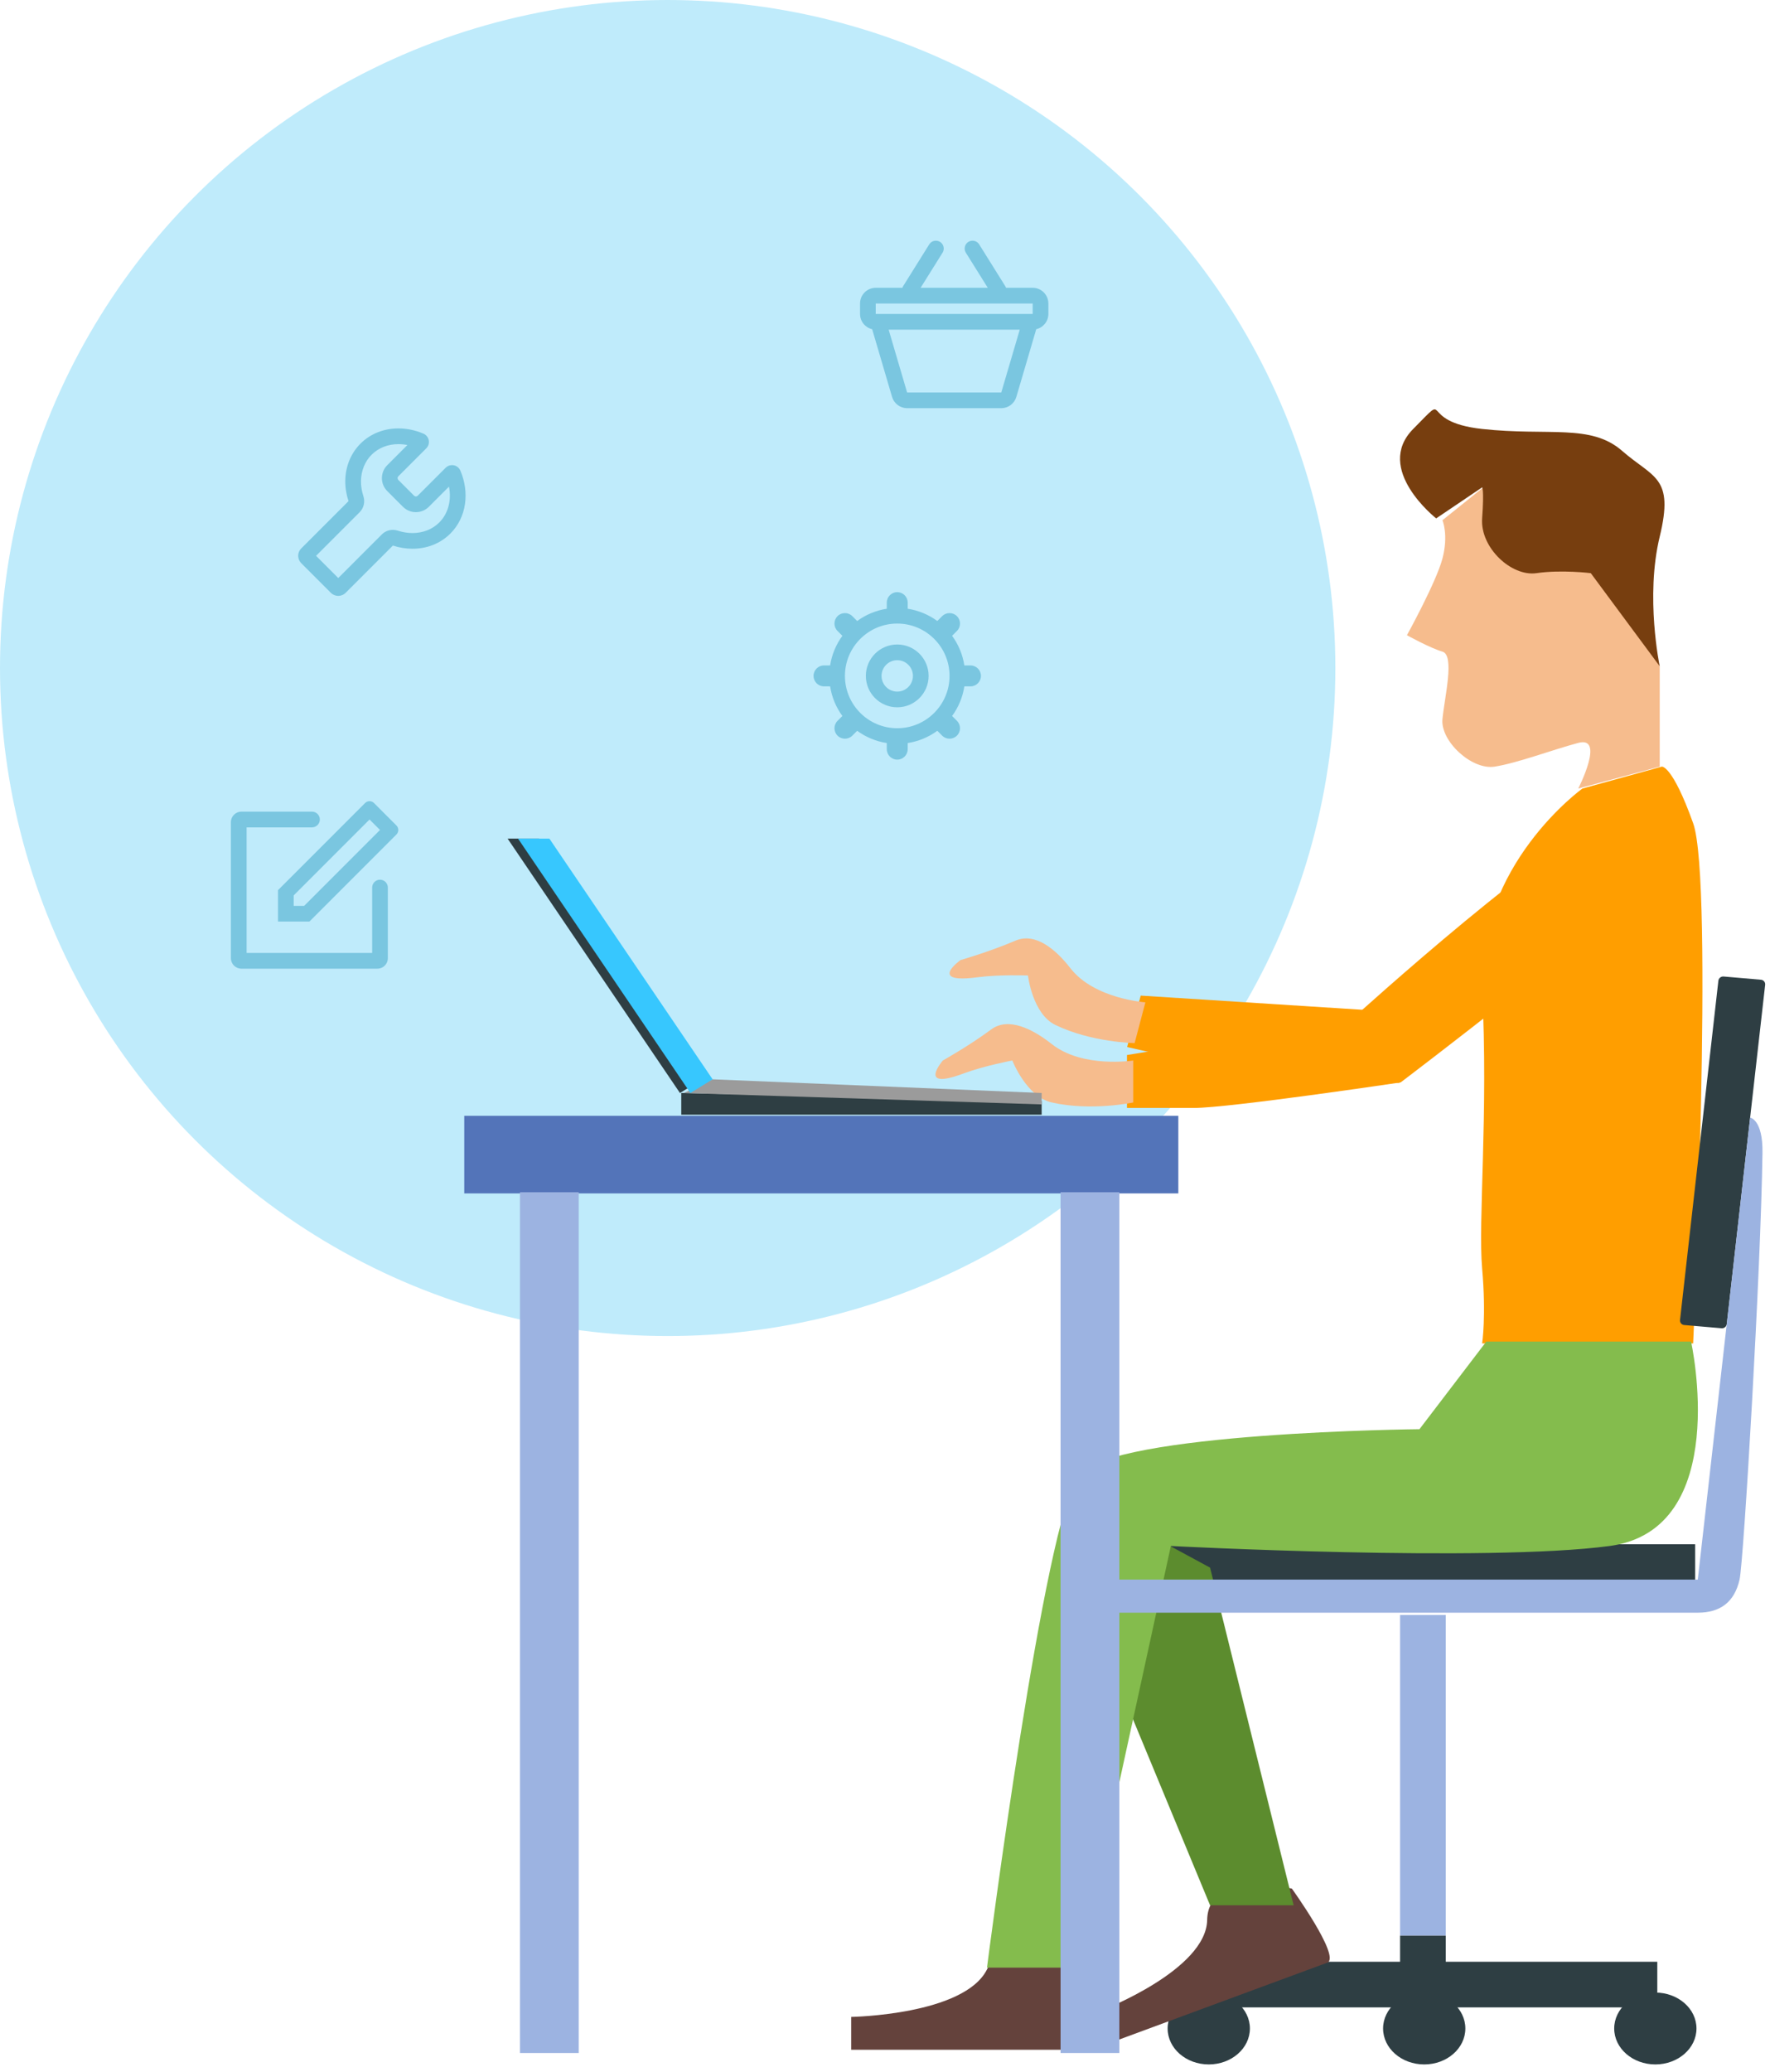
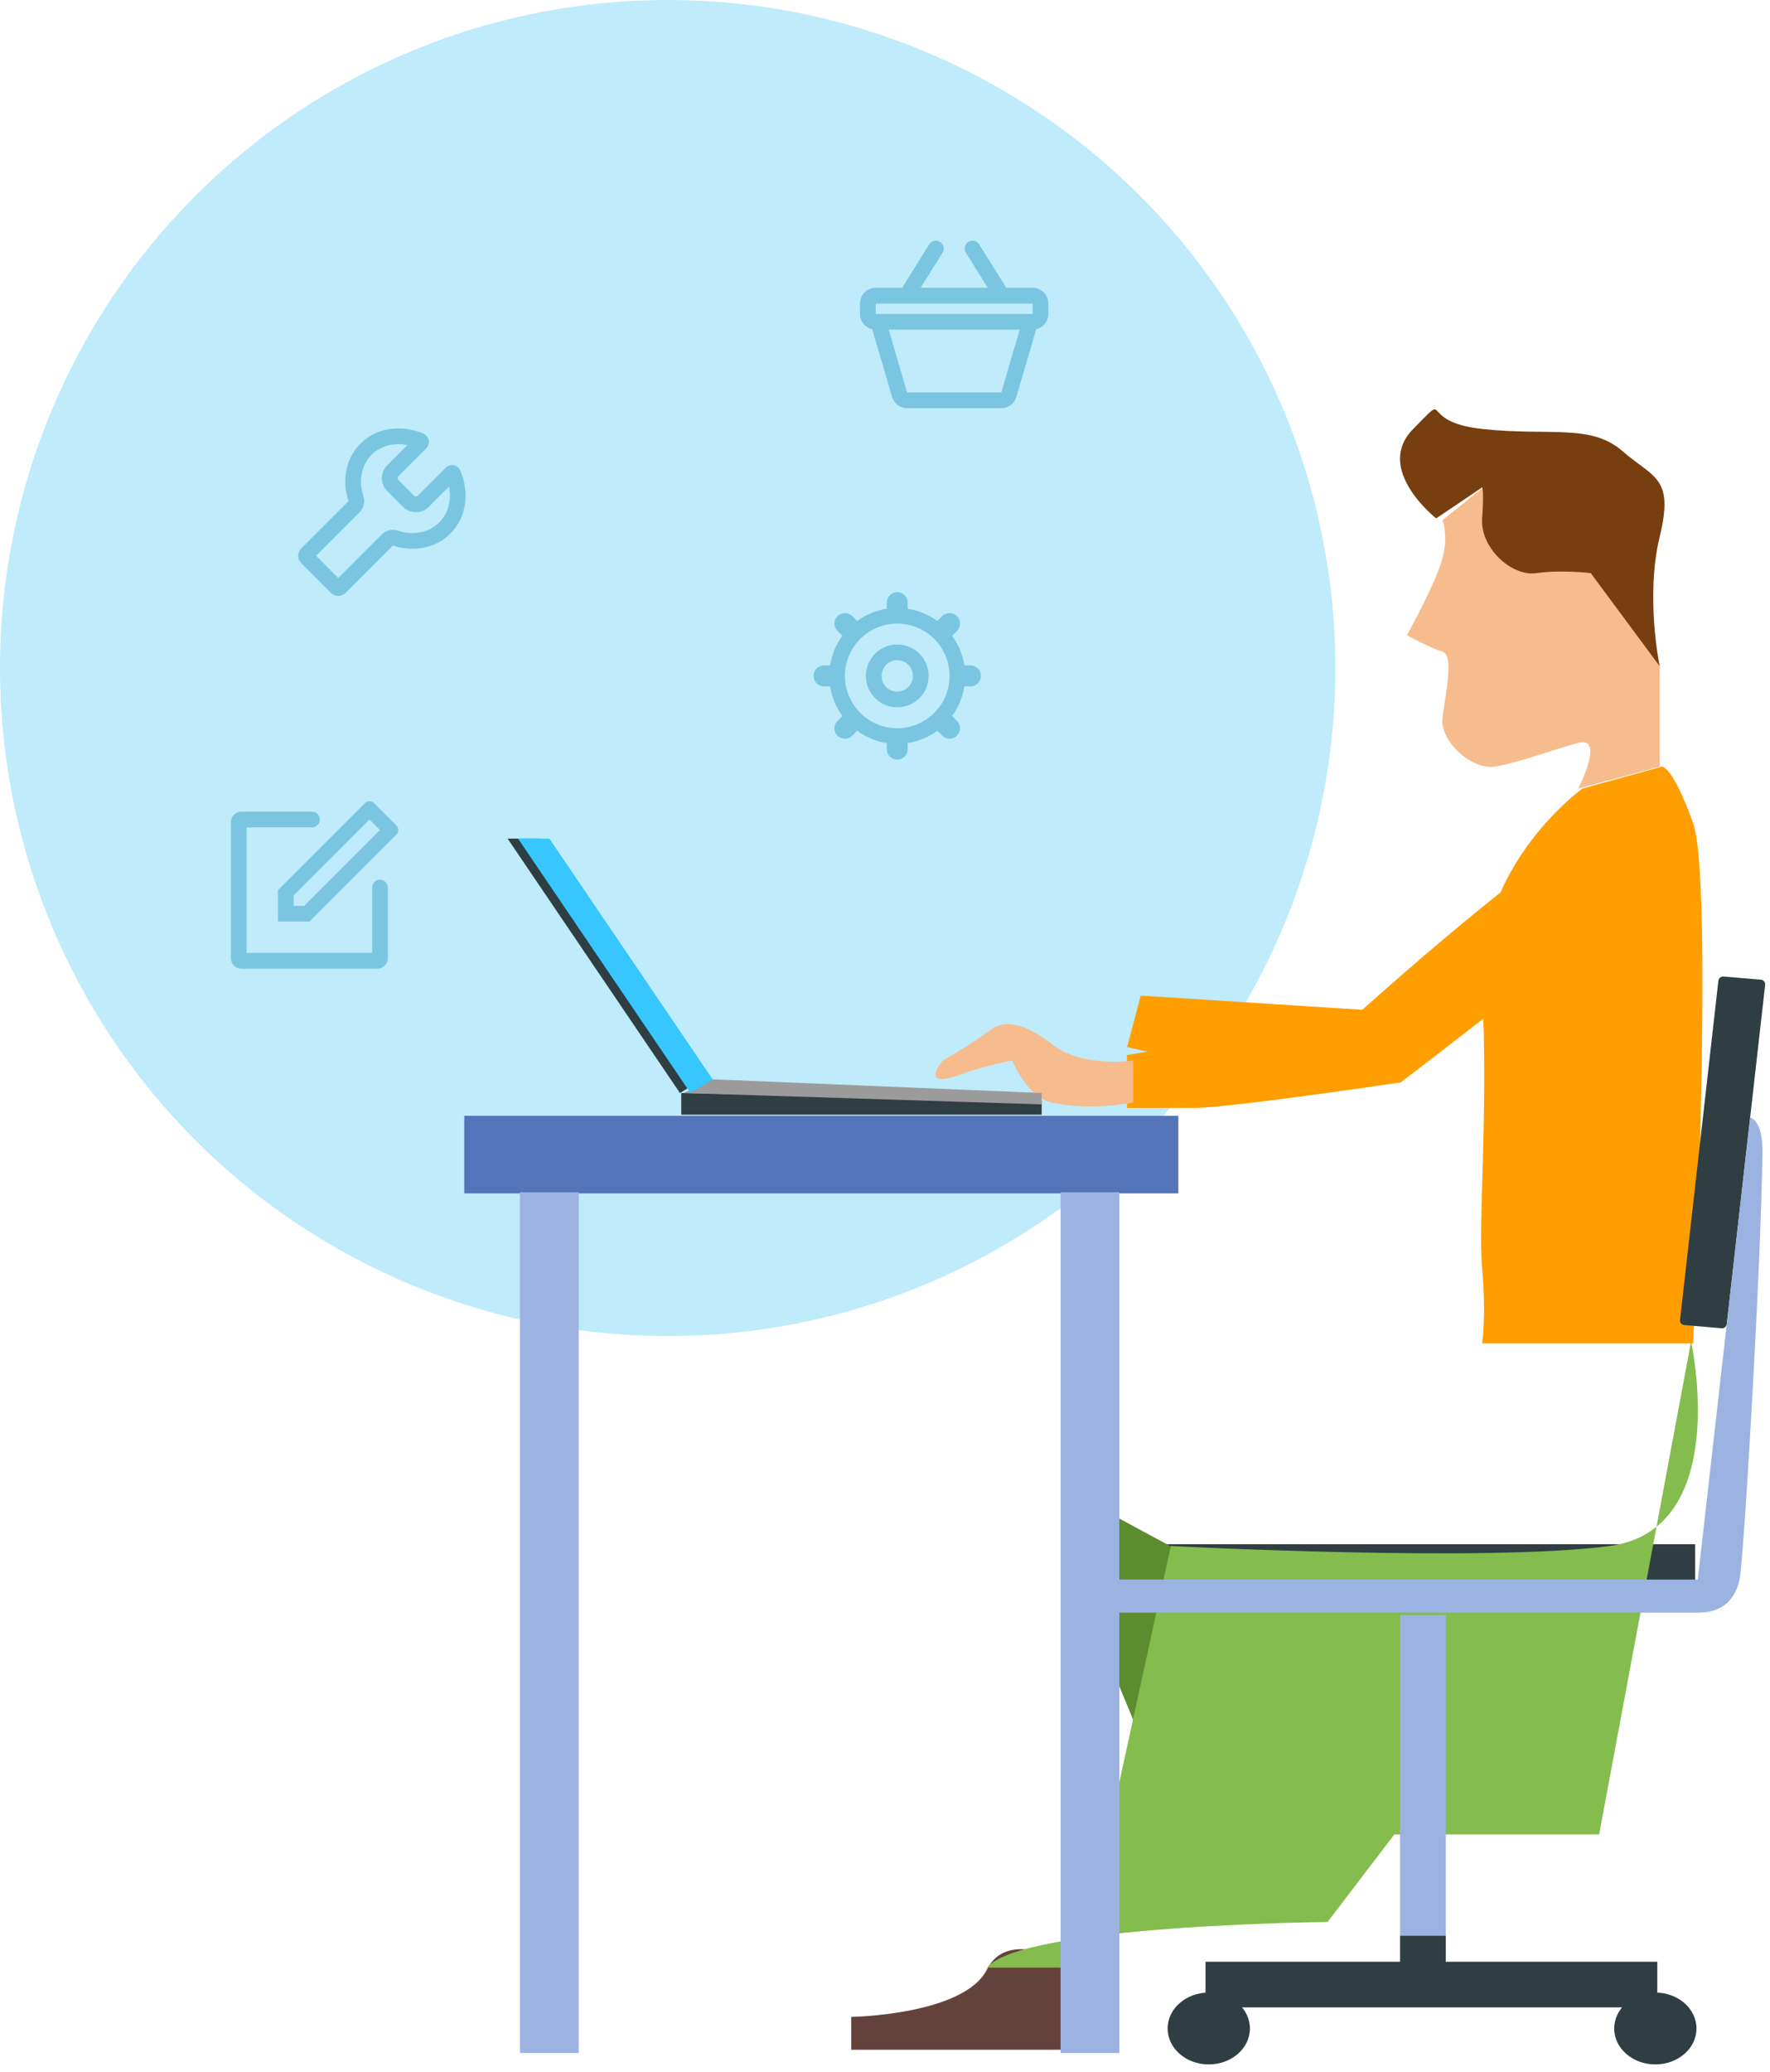
<svg xmlns="http://www.w3.org/2000/svg" width="100%" height="100%" viewBox="0 0 200 234" version="1.1" xml:space="preserve" style="fill-rule:evenodd;clip-rule:evenodd;stroke-linejoin:round;stroke-miterlimit:2;">
  <g>
    <circle cx="75.444" cy="75.444" r="75.444" style="fill:#bfebfb;" />
    <g>
      <rect x="158.199" y="218.587" width="5.164" height="3.35" style="fill:#2e3e43;" />
      <rect x="136.215" y="221.55" width="51.05" height="5.153" style="fill:#2e3e43;" />
      <ellipse cx="187.044" cy="229.087" rx="4.648" ry="4.058" style="fill:#2e3e43;" />
-       <ellipse cx="160.929" cy="229.087" rx="4.648" ry="4.058" style="fill:#2e3e43;" />
      <ellipse cx="136.584" cy="229.087" rx="4.648" ry="4.058" style="fill:#2e3e43;" />
      <rect x="128.69" y="174.397" width="62.854" height="4.638" style="fill:#2e3e43;" />
      <g>
        <path d="M121.912,231.489l-25.732,0l-0,-3.71c-0,0 12.748,-0.206 15.344,-5.359c2.597,-5.154 10.388,-0 10.388,-0c-0,-0 1.652,8.863 -0,9.069Z" style="fill:#64423c;" />
-         <path d="M150.016,221.639l-23.701,8.748l-1.655,-3.418c0,0 11.65,-4.524 11.744,-10.153c0.094,-5.629 9.568,-3.531 9.568,-3.531c-0,-0 5.474,7.602 4.044,8.354Z" style="fill:#64423c;" />
        <path d="M183.29,64.729l4.249,10.513l0,11.337l-9.206,2.474c-0,-0 3.069,-5.978 -0,-5.154c-3.069,0.825 -6.846,2.268 -9.443,2.68c-2.597,0.412 -6.138,-2.886 -5.902,-5.359c0.236,-2.474 1.416,-7.215 -0,-7.627c-1.416,-0.413 -4.013,-1.855 -4.013,-1.855c-0,-0 3.305,-5.978 4.013,-8.658c0.708,-2.68 -0,-4.329 -0,-4.329l5.902,-4.741l14.4,10.719Z" style="fill:#f6bc8d;" />
        <path d="M191.317,151.717c-0,-0 2.36,-52.152 -0,-58.748c-2.361,-6.596 -3.542,-6.39 -3.542,-6.39l-8.97,2.474c-0,-0 -12.04,8.657 -11.332,22.674c0.709,14.017 -0.472,26.179 0,31.538c0.472,5.36 0,8.452 0,8.452l23.844,-0Z" style="fill:#ff9e00;" />
        <path d="M154.711,114.088l3.422,8.211c0,-0 -19.54,-1.49 -23.437,-2.379c-3.897,-0.89 -7.336,-1.675 -7.336,-1.675l1.534,-5.806l25.817,1.649Z" style="fill:#ff9e00;" />
-         <path d="M128.206,117.801l1.217,-4.604c-0,-0 -5.774,-0.381 -8.465,-3.843c-1.656,-2.129 -3.964,-4.089 -6.226,-3.119c-2.904,1.245 -6.2,2.193 -6.2,2.193c-0,-0 -3.781,2.692 1.887,1.943c2.494,-0.33 5.735,-0.203 5.735,-0.203c0,-0 0.497,4.332 3.111,5.592c4.102,1.977 8.941,2.041 8.941,2.041Z" style="fill:#f6bc8d;" />
        <path d="M181.874,92.969c-0,0 5.429,3.504 3.305,7.009c-2.125,3.504 -26.912,22.262 -26.912,22.262c-0,-0 -19.358,2.886 -23.372,2.886l-7.554,-0l0,-5.978l25.496,-4.123c-0,0 24.079,-21.85 29.037,-22.056Z" style="fill:#ff9e00;" />
        <path d="M136.731,177.039l9.443,38.134l-9.443,-0l-12.393,-29.889l-0,-14.945l12.393,6.7" style="fill:#5c8c2e;" />
-         <path d="M191.08,151.51c0,0 4.722,21.232 -9.206,23.087c-13.929,1.855 -49.575,0 -49.575,0l-10.387,47.617l-10.388,-0c0,-0 6.509,-50.83 10.388,-55.656c3.878,-4.826 38.479,-5.153 38.479,-5.153l7.554,-9.895l23.135,0Z" style="fill:#84bc4d;" />
+         <path d="M191.08,151.51c0,0 4.722,21.232 -9.206,23.087c-13.929,1.855 -49.575,0 -49.575,0l-10.387,47.617l-10.388,-0c3.878,-4.826 38.479,-5.153 38.479,-5.153l7.554,-9.895l23.135,0Z" style="fill:#84bc4d;" />
        <path d="M187.539,75.242l-7.79,-10.513c0,0 -3.305,-0.412 -6.138,0c-2.833,0.412 -6.374,-2.886 -6.138,-6.184c0.236,-3.298 0,-3.504 0,-3.504l-5.193,3.504c-0,0 -7.082,-5.565 -2.597,-10.1c4.485,-4.535 0.236,-0.825 7.79,-0c7.555,0.824 12.276,-0.619 15.817,2.473c3.541,3.092 5.902,2.886 4.249,9.688c-1.652,6.803 0,14.636 0,14.636Z" style="fill:#773e0f;" />
        <path d="M128.049,124.507l0,-4.741c0,0 -5.704,0.91 -9.206,-1.855c-2.155,-1.701 -4.899,-3.092 -6.846,-1.649c-2.501,1.853 -5.46,3.504 -5.46,3.504c0,0 -2.98,3.453 2.332,1.469c2.337,-0.873 5.518,-1.469 5.518,-1.469c-0,0 1.593,4.097 4.456,4.741c4.491,1.011 9.206,0 9.206,0Z" style="fill:#f6bc8d;" />
      </g>
      <g>
        <path d="M117.702,123.438l-0,2.448l-40.723,-0l0,-2.448l40.723,0.902l-0,-0.902Z" style="fill:#2e3e43;" />
        <path d="M80.52,121.892l37.182,1.546l-0,1.288l-40.428,-1.288l3.246,-1.546Z" style="fill:#9b9b9b;" />
        <path d="M60.897,94.708l18.443,27.184l-2.508,1.546l-19.476,-28.73l3.541,0Z" style="fill:#2e3e43;" />
        <path d="M62.077,94.708l18.443,27.184l-2.508,1.546l-19.476,-28.73l3.541,0Z" style="fill:#37c7fe;" />
      </g>
      <rect x="52.459" y="126.015" width="80.686" height="8.761" style="fill:#5374b9;" />
      <rect x="119.838" y="134.646" width="6.64" height="97.21" style="fill:#9cb3e1;" />
      <rect x="58.754" y="134.646" width="6.64" height="97.21" style="fill:#9cb3e1;" />
      <path d="M194.166,110.763c0.033,-0.291 0.297,-0.507 0.589,-0.482l4.228,0.365c0.292,0.025 0.502,0.282 0.469,0.573l-4.333,38.305c-0.033,0.291 -0.297,0.507 -0.588,0.482l-4.229,-0.365c-0.292,-0.025 -0.502,-0.282 -0.469,-0.573l4.333,-38.305Z" style="fill:#2e3e43;" />
      <path d="M197.756,126.216l-5.917,52.175l-66.69,0l0,3.736l66.69,0c2.509,0 4.132,-1.159 4.722,-3.736c0.46,-2.01 2.405,-34.839 2.589,-48.207c0.052,-3.764 -1.394,-3.968 -1.394,-3.968Z" style="fill:#9cb3e1;" />
      <rect x="158.199" y="182.385" width="5.164" height="36.202" style="fill:#9cb3e1;" />
    </g>
    <path id="Basket" d="M116.686,32.502l-3.012,0c-0.022,-0.06 -0.044,-0.12 -0.078,-0.174l-2.955,-4.728c-0.157,-0.251 -0.435,-0.418 -0.753,-0.418c-0.489,0 -0.886,0.397 -0.886,0.887c-0,0.172 0.049,0.333 0.134,0.469l2.477,3.964l-7.587,0l2.477,-3.964c0.085,-0.136 0.134,-0.297 0.134,-0.469c0,-0.49 -0.397,-0.887 -0.886,-0.887c-0.318,0 -0.596,0.167 -0.753,0.418l-2.955,4.728c-0.034,0.054 -0.056,0.114 -0.078,0.174l-3.012,0c-0.979,0 -1.773,0.794 -1.773,1.773l0,1.182c0,0.84 0.586,1.54 1.37,1.723l2.248,7.645c0.217,0.735 0.897,1.272 1.702,1.272l10.639,-0c0.805,-0 1.485,-0.537 1.702,-1.272l2.248,-7.645c0.784,-0.183 1.37,-0.883 1.37,-1.723l-0,-1.182c-0,-0.979 -0.794,-1.773 -1.773,-1.773Zm-17.733,1.773l17.733,0l-0,1.182l-17.733,0l0,-1.182Zm14.186,10.049l-10.64,0.001l-2.086,-7.094l14.813,-0l-2.087,7.093Z" style="fill:#7ac6e0;fill-rule:nonzero;" />
    <path id="Settings" d="M45.017,50.157c0.335,-0 0.678,0.035 1.017,0.102l-2.268,2.269c-0.395,0.39 -0.613,0.912 -0.613,1.469c0,0.553 0.215,1.072 0.606,1.463l1.773,1.773c0.391,0.391 0.911,0.606 1.463,0.606c0.553,0 1.072,-0.215 1.463,-0.606l2.275,-2.275c0.303,1.528 -0.085,3.034 -1.095,4.045c-0.772,0.772 -1.847,1.197 -3.027,1.197c-0.554,-0 -1.114,-0.092 -1.666,-0.272c-0.18,-0.059 -0.366,-0.088 -0.551,-0.088c-0.463,0 -0.916,0.181 -1.254,0.52l-4.919,4.919l-2.508,-2.508l4.919,-4.919c0.473,-0.472 0.639,-1.169 0.432,-1.804c-0.192,-0.589 -0.287,-1.182 -0.275,-1.755c0.023,-1.132 0.441,-2.179 1.199,-2.938c0.773,-0.772 1.849,-1.198 3.029,-1.198m-0,-1.773c-1.596,-0 -3.13,0.566 -4.283,1.717c-1.129,1.13 -1.698,2.629 -1.719,4.192c-0.01,0.765 0.115,1.546 0.364,2.305l-5.337,5.337c-0.255,0.254 -0.369,0.595 -0.343,0.928c0.021,0.271 0.135,0.536 0.343,0.744l3.343,3.343c0.231,0.231 0.533,0.347 0.836,0.347c0.302,-0 0.605,-0.116 0.835,-0.347l5.338,-5.337c0.731,0.239 1.48,0.36 2.217,0.36c1.595,-0 3.129,-0.565 4.28,-1.716c1.833,-1.833 2.182,-4.639 1.126,-7.111c-0.133,-0.311 -0.412,-0.536 -0.744,-0.601c-0.064,-0.013 -0.129,-0.018 -0.193,-0.018c-0.268,-0 -0.528,0.105 -0.721,0.298l-3.155,3.155c-0.053,0.053 -0.127,0.086 -0.209,0.086c-0.082,0 -0.156,-0.033 -0.209,-0.086l-1.773,-1.774c-0.054,-0.053 -0.087,-0.127 -0.087,-0.209c0,-0.082 0.033,-0.156 0.087,-0.209l3.154,-3.154c0.24,-0.24 0.345,-0.583 0.28,-0.915c-0.064,-0.333 -0.289,-0.611 -0.6,-0.744c-0.919,-0.393 -1.885,-0.591 -2.83,-0.591Z" style="fill:#7ac6e0;fill-rule:nonzero;" />
    <path id="Settings_Alt" d="M109.658,77.515l-0.692,-0c-0.192,1.238 -0.676,2.377 -1.385,3.345l0.548,0.547c0.23,0.23 0.346,0.533 0.346,0.836c-0,0.302 -0.115,0.605 -0.346,0.835c-0.23,0.231 -0.532,0.346 -0.835,0.347c-0.303,0 -0.606,-0.115 -0.837,-0.347l-0.547,-0.547c-0.969,0.709 -2.107,1.193 -3.345,1.385l-0,0.692c-0,0.652 -0.53,1.182 -1.183,1.182c-0.652,-0 -1.182,-0.53 -1.182,-1.182l0,-0.692c-1.238,-0.192 -2.376,-0.676 -3.345,-1.384l-0.547,0.547c-0.231,0.231 -0.533,0.346 -0.836,0.346c-0.302,0 -0.605,-0.114 -0.836,-0.346c-0.23,-0.23 -0.346,-0.531 -0.346,-0.833c-0.001,-0.304 0.114,-0.607 0.346,-0.839l0.548,-0.547c-0.709,-0.968 -1.193,-2.107 -1.385,-3.345l-0.692,-0c-0.652,-0 -1.182,-0.53 -1.182,-1.183c0,-0.652 0.53,-1.182 1.182,-1.182l0.692,0c0.192,-1.238 0.676,-2.376 1.384,-3.344l-0.548,-0.549c-0.231,-0.23 -0.346,-0.533 -0.346,-0.835c-0,-0.303 0.115,-0.605 0.346,-0.836c0.231,-0.232 0.534,-0.347 0.836,-0.347c0.303,-0 0.605,0.115 0.836,0.347l0.548,0.548c0.968,-0.709 2.107,-1.194 3.345,-1.385l0,-0.692c0,-0.653 0.53,-1.182 1.182,-1.182c0.653,0 1.183,0.529 1.183,1.182l-0,0.692c1.238,0.191 2.376,0.676 3.345,1.384l0.547,-0.547c0.231,-0.231 0.533,-0.347 0.836,-0.347c0.302,0 0.605,0.116 0.836,0.347c0.231,0.231 0.346,0.533 0.346,0.836c0,0.302 -0.115,0.605 -0.346,0.835l-0.548,0.548c0.709,0.968 1.193,2.107 1.385,3.345l0.692,0c0.652,0 1.182,0.53 1.182,1.182c-0,0.653 -0.53,1.183 -1.182,1.183Zm-8.276,-7.093c-3.259,-0 -5.91,2.651 -5.91,5.91c-0,3.26 2.651,5.911 5.91,5.911c3.26,0 5.911,-2.651 5.911,-5.911c0,-3.259 -2.651,-5.91 -5.911,-5.91Zm0,9.457c-1.958,-0 -3.546,-1.587 -3.546,-3.547c0,-1.959 1.588,-3.546 3.546,-3.546c1.959,-0 3.547,1.587 3.547,3.546c-0,1.96 -1.588,3.547 -3.547,3.547Zm0,-5.32c-0.977,0 -1.773,0.796 -1.773,1.773c0,0.978 0.796,1.774 1.773,1.774c0.978,-0 1.774,-0.796 1.774,-1.774c-0,-0.977 -0.796,-1.773 -1.774,-1.773Z" style="fill:#7ac6e0;" />
    <path id="New_Post" d="M44.801,94.235l-9.842,9.842l-3.547,0l0,-3.546l9.842,-9.843c0.139,-0.138 0.32,-0.206 0.502,-0.206c0.182,0 0.363,0.068 0.502,0.206l2.543,2.544c0.138,0.138 0.206,0.319 0.206,0.501c0,0.181 -0.068,0.363 -0.206,0.502Zm-3.045,-1.684l-8.571,8.571l0,1.182l1.183,-0l8.57,-8.571l-1.182,-1.182Zm-6.502,0.887l-7.388,-0l-0,14.186l14.186,-0l-0,-7.389c-0,-0.489 0.396,-0.886 0.886,-0.886c0.49,-0 0.887,0.397 0.887,0.886l-0,7.98c-0,0.653 -0.529,1.182 -1.182,1.182l-15.368,-0c-0.653,-0 -1.183,-0.529 -1.183,-1.182l0,-15.368c0,-0.653 0.53,-1.183 1.183,-1.183l7.979,0c0.49,0 0.887,0.398 0.887,0.887c-0,0.49 -0.397,0.887 -0.887,0.887Z" style="fill:#7ac6e0;" />
  </g>
</svg>